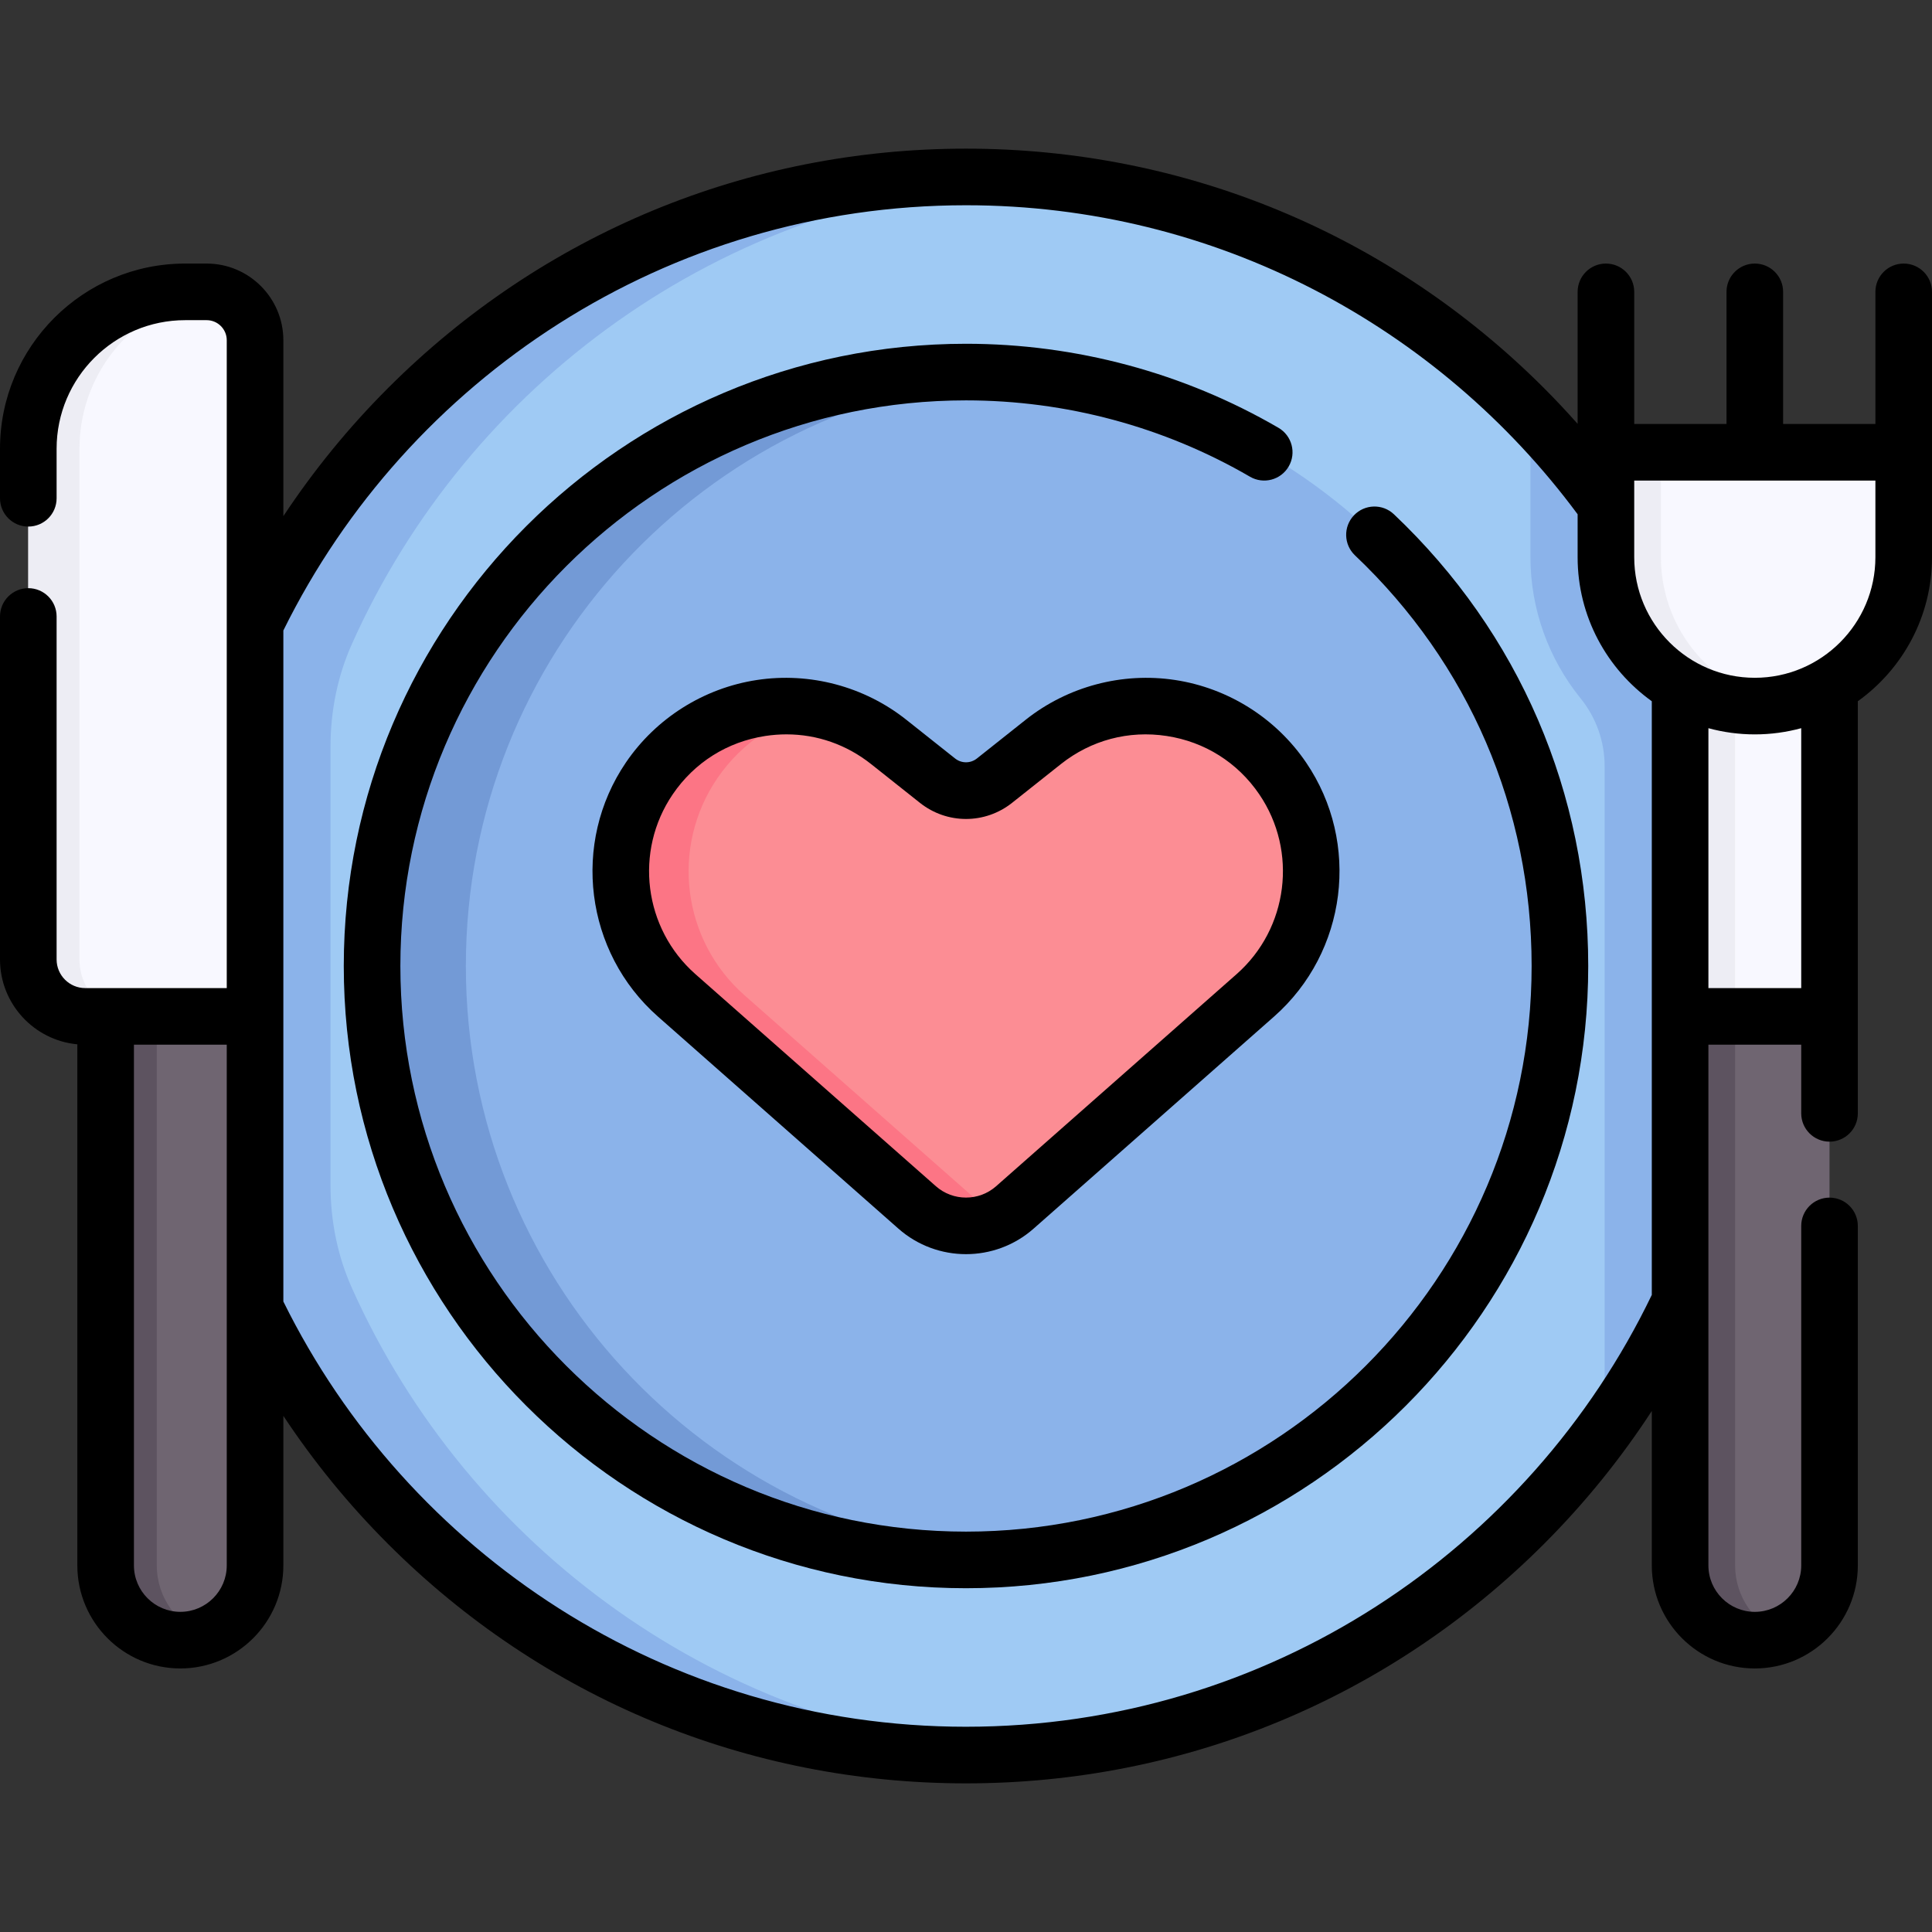
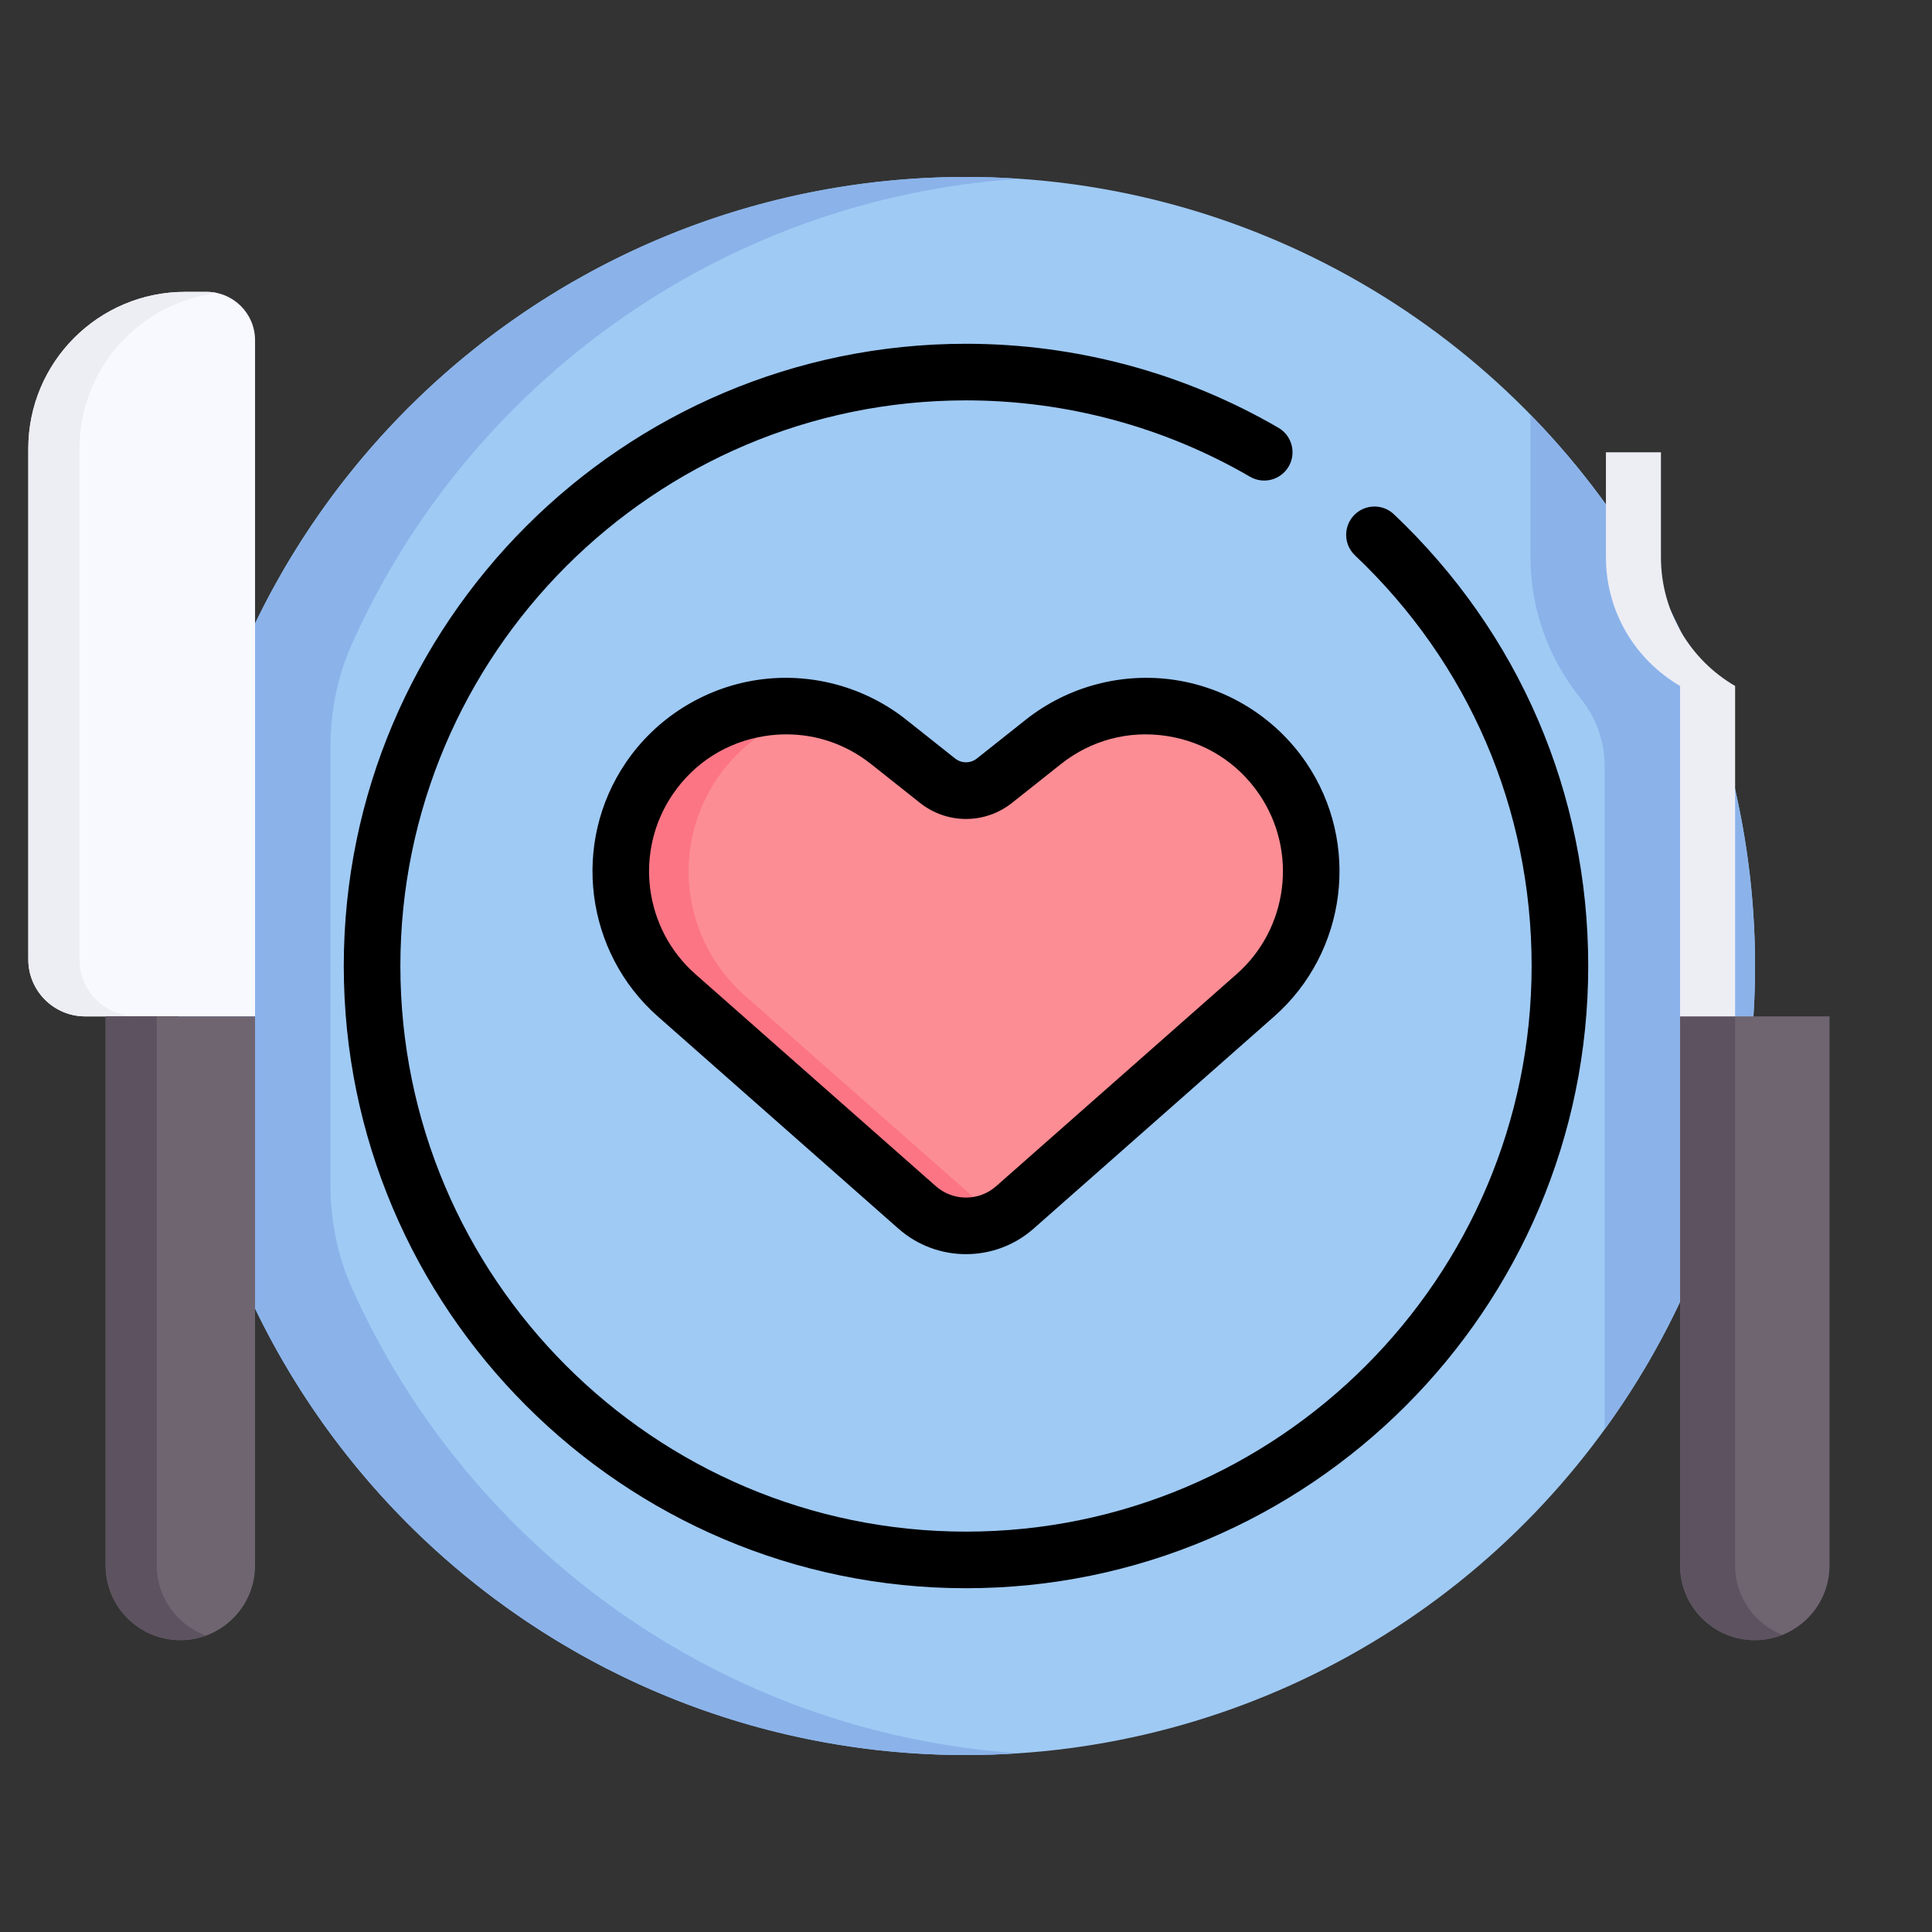
<svg xmlns="http://www.w3.org/2000/svg" id="Capa_1" enable-background="new 0 0 512 512" height="512" viewBox="0 0 512 512" width="512">
  <rect x="0" y="0" width="512" height="512" fill="#333333" stroke="none" />
  <g>
    <g>
      <g>
        <g>
          <g>
            <circle cx="256" cy="256" fill="#9fcaf4" r="209.107" />
          </g>
        </g>
      </g>
      <g>
        <g>
          <g>
            <path d="m405.586 109.906v37.758c0 13.79 4.847 26.984 13.305 37.434 4.112 5.081 6.353 11.419 6.353 17.956v175.756c25.066-34.484 39.863-76.916 39.863-122.81 0-56.855-22.701-108.4-59.521-146.094z" fill="#8bb3ea" />
          </g>
        </g>
      </g>
      <path d="m87.591 314.185v-116.37c0-9.353 1.856-18.64 5.678-27.176 30.837-68.862 97.826-118 176.83-123.262-4.661-.311-9.359-.484-14.099-.484-115.487 0-209.107 93.62-209.107 209.107s93.62 209.107 209.107 209.107c4.74 0 9.438-.173 14.099-.484-79.005-5.262-145.993-54.4-176.83-123.262-3.823-8.536-5.678-17.822-5.678-27.176z" fill="#8bb3ea" />
      <g>
        <g>
          <g>
-             <circle cx="256" cy="256" fill="#8bb3ea" r="157.398" />
-           </g>
+             </g>
        </g>
      </g>
-       <path d="m123.457 256c0-82.329 63.253-149.874 143.811-156.715-4.446-.378-8.942-.581-13.486-.581-86.872-.001-157.296 70.423-157.296 157.296s70.424 157.297 157.297 157.297c4.544 0 9.04-.204 13.486-.581-80.559-6.842-143.812-74.387-143.812-156.716z" fill="#739ad6" />
      <g>
-         <path d="m425.586 119.859v27.806c0 14.573 7.907 27.292 19.658 34.125v87.562h39.597v-87.562c11.752-6.833 19.658-19.552 19.658-34.125v-27.806z" fill="#f8f8ff" />
-       </g>
+         </g>
      <g>
        <path d="m465.043 434.654c-10.934 0-19.799-8.864-19.799-19.799v-145.504h39.597v145.504c.001 10.935-8.863 19.799-19.798 19.799z" fill="#6f6571" />
      </g>
      <g>
        <path d="m459.824 414.855v-145.504h-14.58v145.504c0 10.935 8.864 19.799 19.798 19.799 2.577 0 5.032-.507 7.29-1.403-7.322-2.906-12.508-10.038-12.508-18.396z" fill="#5d5360" />
      </g>
      <g>
        <path d="m440.166 147.664v-27.806h-14.58v27.806c0 14.573 7.906 27.292 19.658 34.125v87.562h14.58v-87.562c-11.751-6.833-19.658-19.552-19.658-34.125z" fill="#ededf4" />
      </g>
      <g>
        <path d="m7.5 118.919v135.347c0 8.331 6.754 15.085 15.085 15.085h45.006v-179.182c0-7.082-5.741-12.823-12.823-12.823h-5.696c-22.959 0-41.572 18.613-41.572 41.573z" fill="#f8f8ff" />
      </g>
      <g>
        <path d="m21.06 254.266v-135.347c0-21.246 15.942-38.758 36.514-41.255-.904-.202-1.84-.317-2.805-.317h-5.696c-22.96 0-41.573 18.613-41.573 41.573v135.347c0 8.331 6.754 15.085 15.085 15.085h13.56c-8.331-.001-15.085-6.754-15.085-15.086z" fill="#ededf4" />
      </g>
      <g>
        <path d="m47.793 434.654c10.934 0 19.799-8.864 19.799-19.799v-145.504h-39.598v145.504c0 10.935 8.864 19.799 19.799 19.799z" fill="#6f6571" />
      </g>
      <g>
        <path d="m41.554 414.855v-145.504h-13.56v145.504c0 10.935 8.864 19.799 19.798 19.799 2.385 0 4.662-.443 6.78-1.217-7.589-2.771-13.018-10.033-13.018-18.582z" fill="#5d5360" />
      </g>
      <g>
        <path d="m268.939 319.988 63.743-56.218c16.553-14.599 19.657-39.234 7.243-57.483-14.318-21.046-43.5-25.496-63.439-9.672l-12.93 10.262c-4.425 3.512-10.687 3.512-15.112 0l-12.93-10.262c-19.939-15.824-49.121-11.375-63.439 9.672-12.414 18.249-9.31 42.884 7.243 57.483l63.743 56.218c7.394 6.521 18.484 6.521 25.878 0z" fill="#fc8d94" />
      </g>
      <g>
        <g>
          <path d="m261.061 319.988-63.743-56.218c-16.553-14.599-19.657-39.234-7.243-57.483 6.668-9.801 16.56-15.998 27.24-18.229-16.777-3.519-34.891 3.017-45.24 18.229-12.414 18.249-9.31 42.884 7.243 57.483l63.743 56.218c6.173 5.444 14.915 6.325 21.939 2.679-1.389-.72-2.718-1.602-3.939-2.679z" fill="#fc7585" />
        </g>
      </g>
    </g>
    <g>
      <path d="m369.406 136.291c-3.006-2.851-7.754-2.722-10.603.284-2.849 3.007-2.722 7.754.285 10.604 30.185 28.604 46.809 67.252 46.809 108.821 0 82.653-67.244 149.897-149.897 149.897s-149.897-67.244-149.897-149.897 67.243-149.897 149.897-149.897c26.482 0 52.507 6.996 75.26 20.232 3.58 2.083 8.171.869 10.254-2.711s.869-8.172-2.711-10.254c-25.041-14.567-53.674-22.267-82.803-22.267-90.925 0-164.897 73.973-164.897 164.897s73.972 164.897 164.897 164.897 164.897-73.972 164.897-164.897c0-45.729-18.286-88.243-51.491-119.709z" />
-       <path d="m504.5 69.846c-4.142 0-7.5 3.357-7.5 7.5v35.013h-24.457v-35.013c0-4.143-3.358-7.5-7.5-7.5s-7.5 3.357-7.5 7.5v35.013h-24.457v-35.013c0-4.143-3.358-7.5-7.5-7.5s-7.5 3.357-7.5 7.5v34.975c-2.873-3.232-5.838-6.401-8.922-9.485-40.912-40.912-95.306-63.443-153.164-63.443-57.857 0-112.252 22.531-153.164 63.443-10.484 10.484-19.748 21.861-27.745 33.95v-46.617c0-11.206-9.117-20.323-20.323-20.323h-5.696c-27.058 0-49.072 22.014-49.072 49.073v13.127c0 4.143 3.358 7.5 7.5 7.5s7.5-3.357 7.5-7.5v-13.127c0-18.788 15.285-34.073 34.073-34.073h5.696c2.935 0 5.323 2.388 5.323 5.323v171.683h-37.507c-4.182 0-7.585-3.402-7.585-7.585v-90.898c0-4.143-3.358-7.5-7.5-7.5s-7.5 3.357-7.5 7.5v90.898c0 11.748 9.018 21.426 20.494 22.485v138.104c0 15.053 12.246 27.299 27.298 27.299 15.053 0 27.299-12.246 27.299-27.299v-39.641c7.997 12.089 17.26 23.466 27.745 33.95 40.912 40.912 95.307 63.443 153.164 63.443 57.858 0 112.252-22.531 153.165-63.443 10.856-10.856 20.391-22.677 28.58-35.245v40.937c0 15.053 12.246 27.299 27.298 27.299 15.053 0 27.299-12.246 27.299-27.299v-89.977c0-4.143-3.358-7.5-7.5-7.5s-7.5 3.357-7.5 7.5v89.977c0 6.781-5.517 12.299-12.299 12.299-6.781 0-12.298-5.518-12.298-12.299v-138.005h24.597v18.196c0 4.143 3.358 7.5 7.5 7.5s7.5-3.357 7.5-7.5v-109.214c11.89-8.528 19.658-22.454 19.658-38.17v-70.318c0-4.143-3.358-7.5-7.5-7.5zm-456.708 357.308c-6.781 0-12.298-5.518-12.298-12.299v-138.003h24.597v138.004c0 6.781-5.517 12.298-12.299 12.298zm208.208 30.453c-79.273 0-147.995-45.995-180.909-112.696v-75.56-102.263c32.914-66.7 101.636-112.695 180.909-112.695 66.37 0 125.328 32.256 162.086 81.895v11.376c0 15.716 7.768 29.643 19.658 38.17v157.328c-32.566 67.643-101.782 114.445-181.744 114.445zm221.342-195.755h-24.597v-68.875c3.922 1.066 8.043 1.645 12.298 1.645s8.376-.579 12.299-1.645zm19.658-114.188c0 17.621-14.336 31.957-31.957 31.957s-31.957-14.336-31.957-31.957v-20.306h63.914z" />
      <path d="m311.444 180.211c-14.046-2.143-28.489 1.695-39.62 10.529l-12.93 10.262c-1.704 1.351-4.083 1.353-5.788 0l-12.931-10.262c-11.131-8.833-25.573-12.672-39.62-10.529-14.048 2.142-26.689 10.108-34.682 21.857-14.506 21.323-10.859 50.268 8.483 67.327l63.743 56.218c5.103 4.5 11.501 6.75 17.9 6.75s12.797-2.25 17.9-6.75l63.744-56.218c19.342-17.06 22.988-46.004 8.482-67.327-7.992-11.749-20.633-19.715-34.681-21.857zm16.278 77.935-63.744 56.218c-4.548 4.011-11.408 4.013-15.956 0l-63.743-56.218c-13.686-12.071-16.267-32.552-6.002-47.64 5.739-8.436 14.454-13.929 24.54-15.466 1.875-.286 3.743-.428 5.597-.428 8.121 0 15.931 2.714 22.438 7.878l12.93 10.262c7.194 5.709 17.243 5.708 24.437 0l12.93-10.262c7.992-6.343 17.95-8.99 28.035-7.45 10.086 1.537 18.801 7.03 24.54 15.466 10.264 15.088 7.684 35.568-6.002 47.64z" />
    </g>
  </g>
</svg>